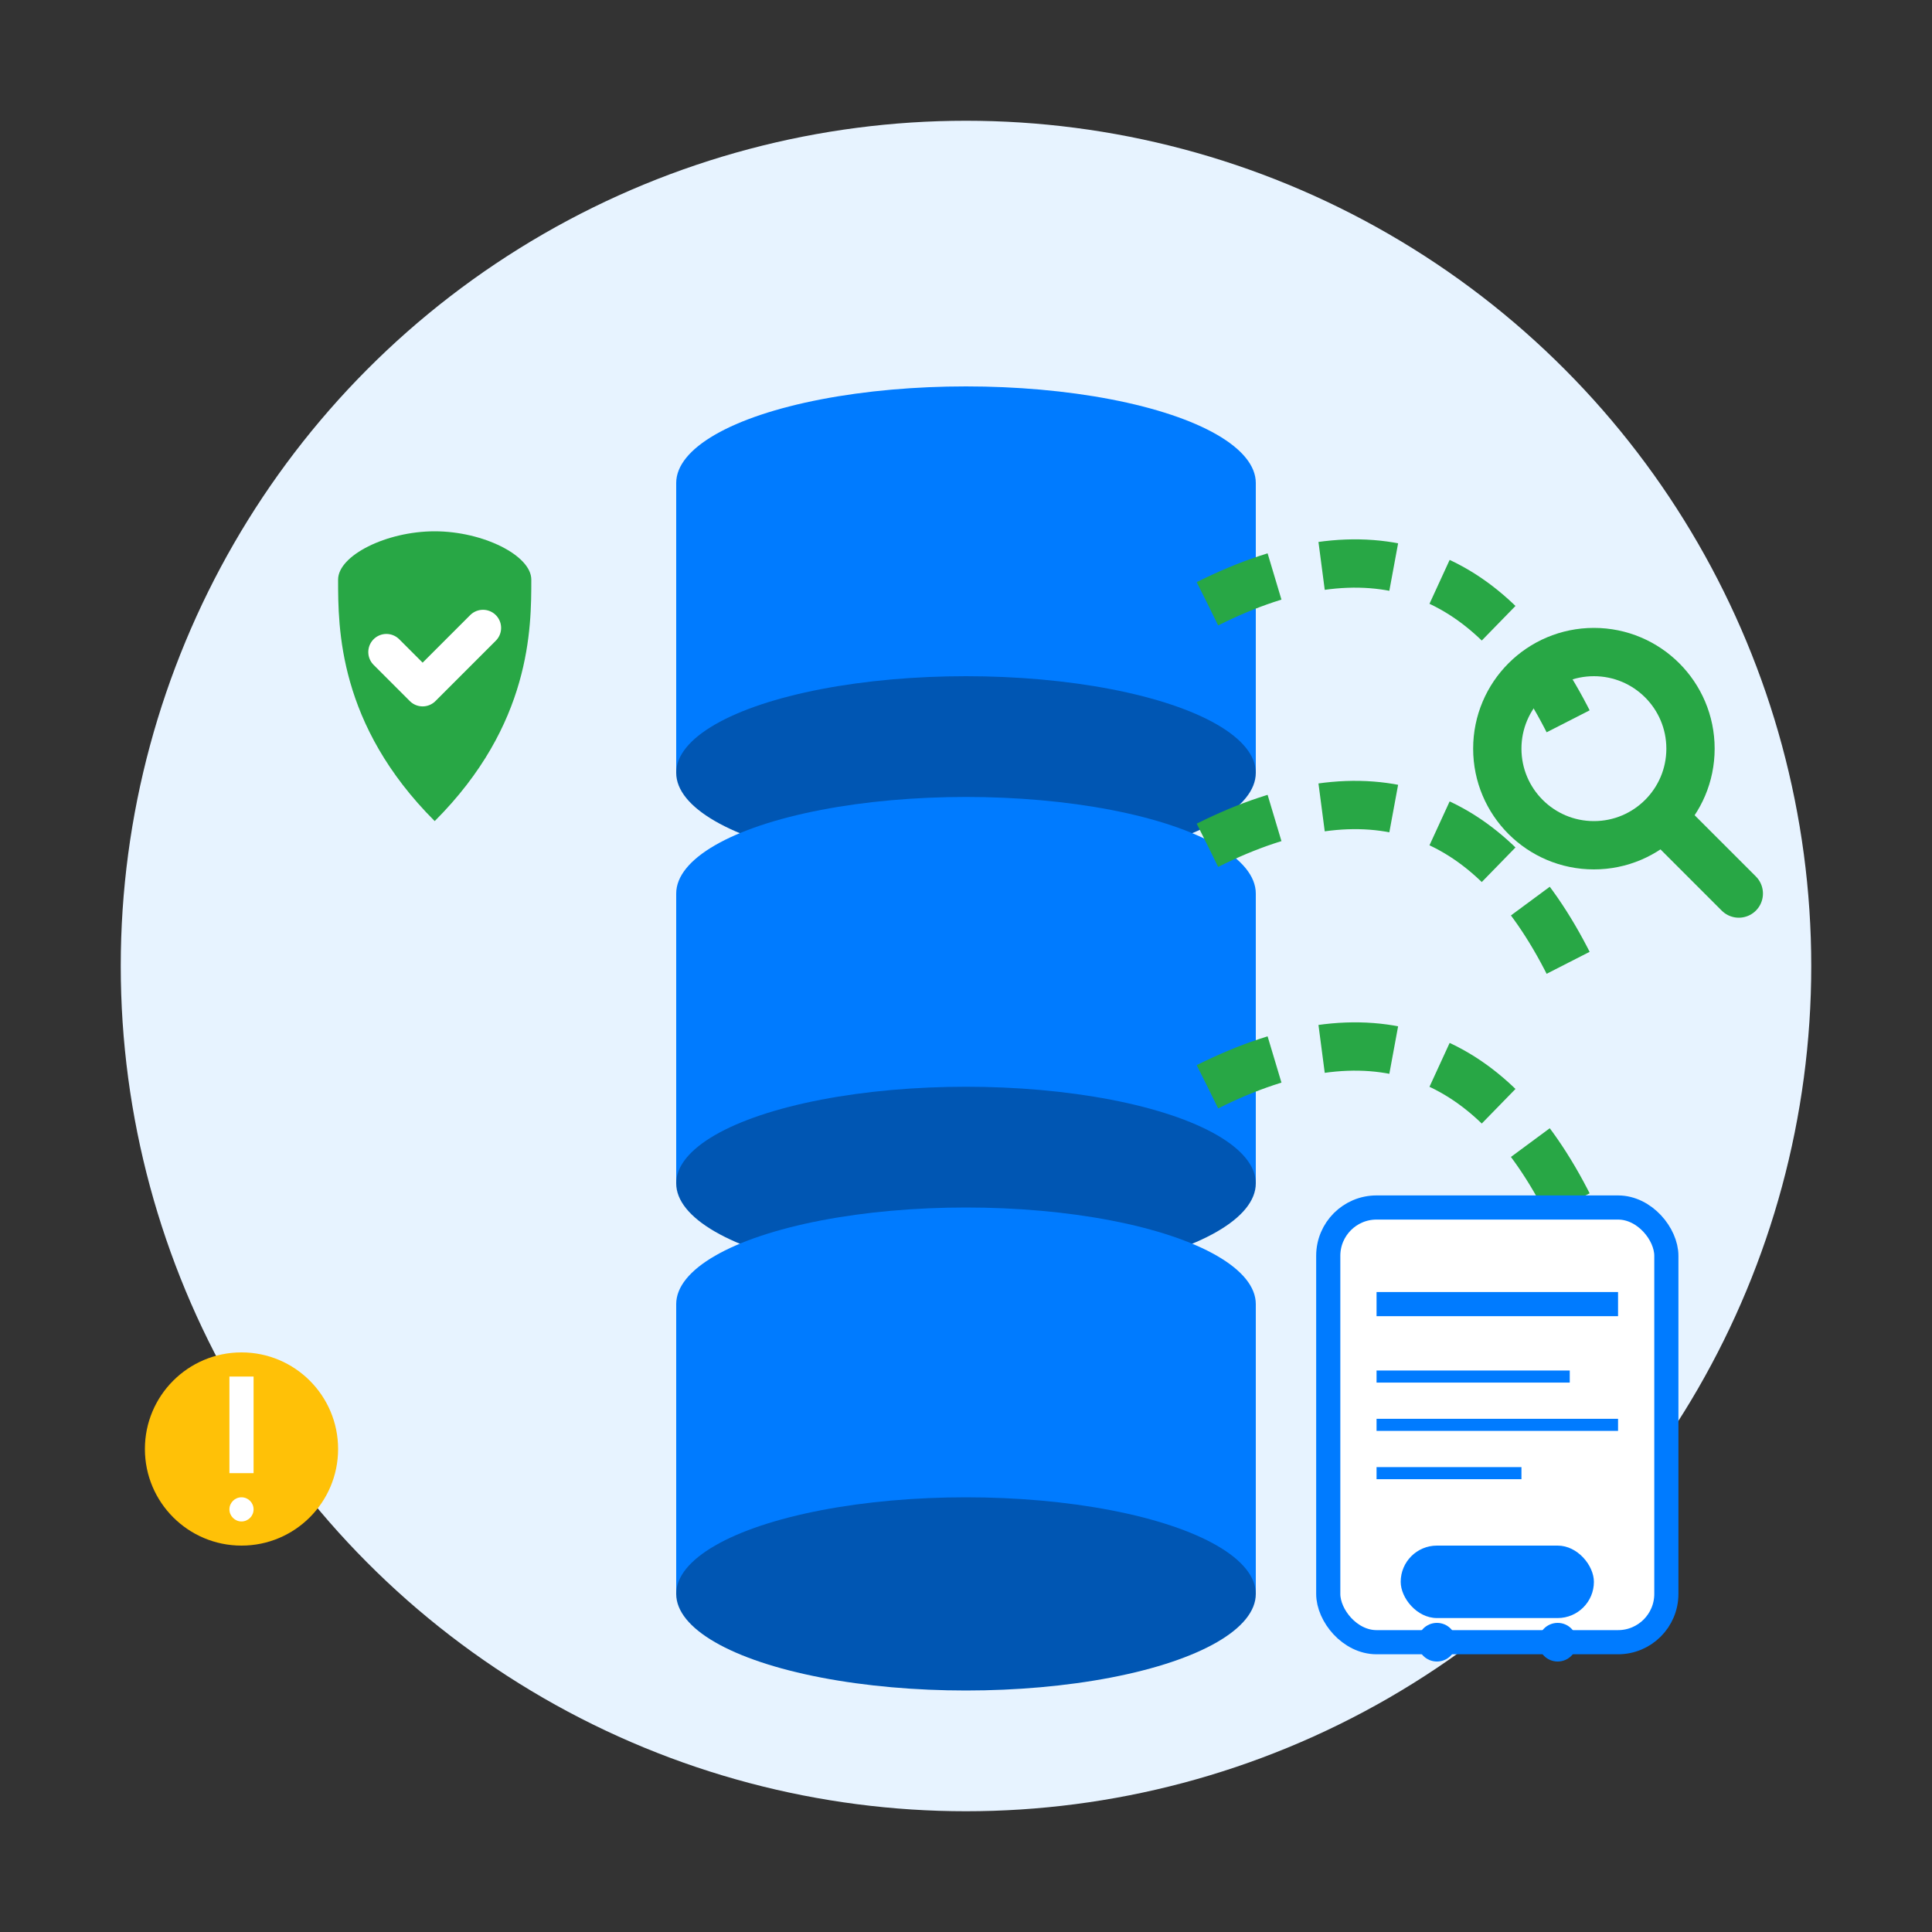
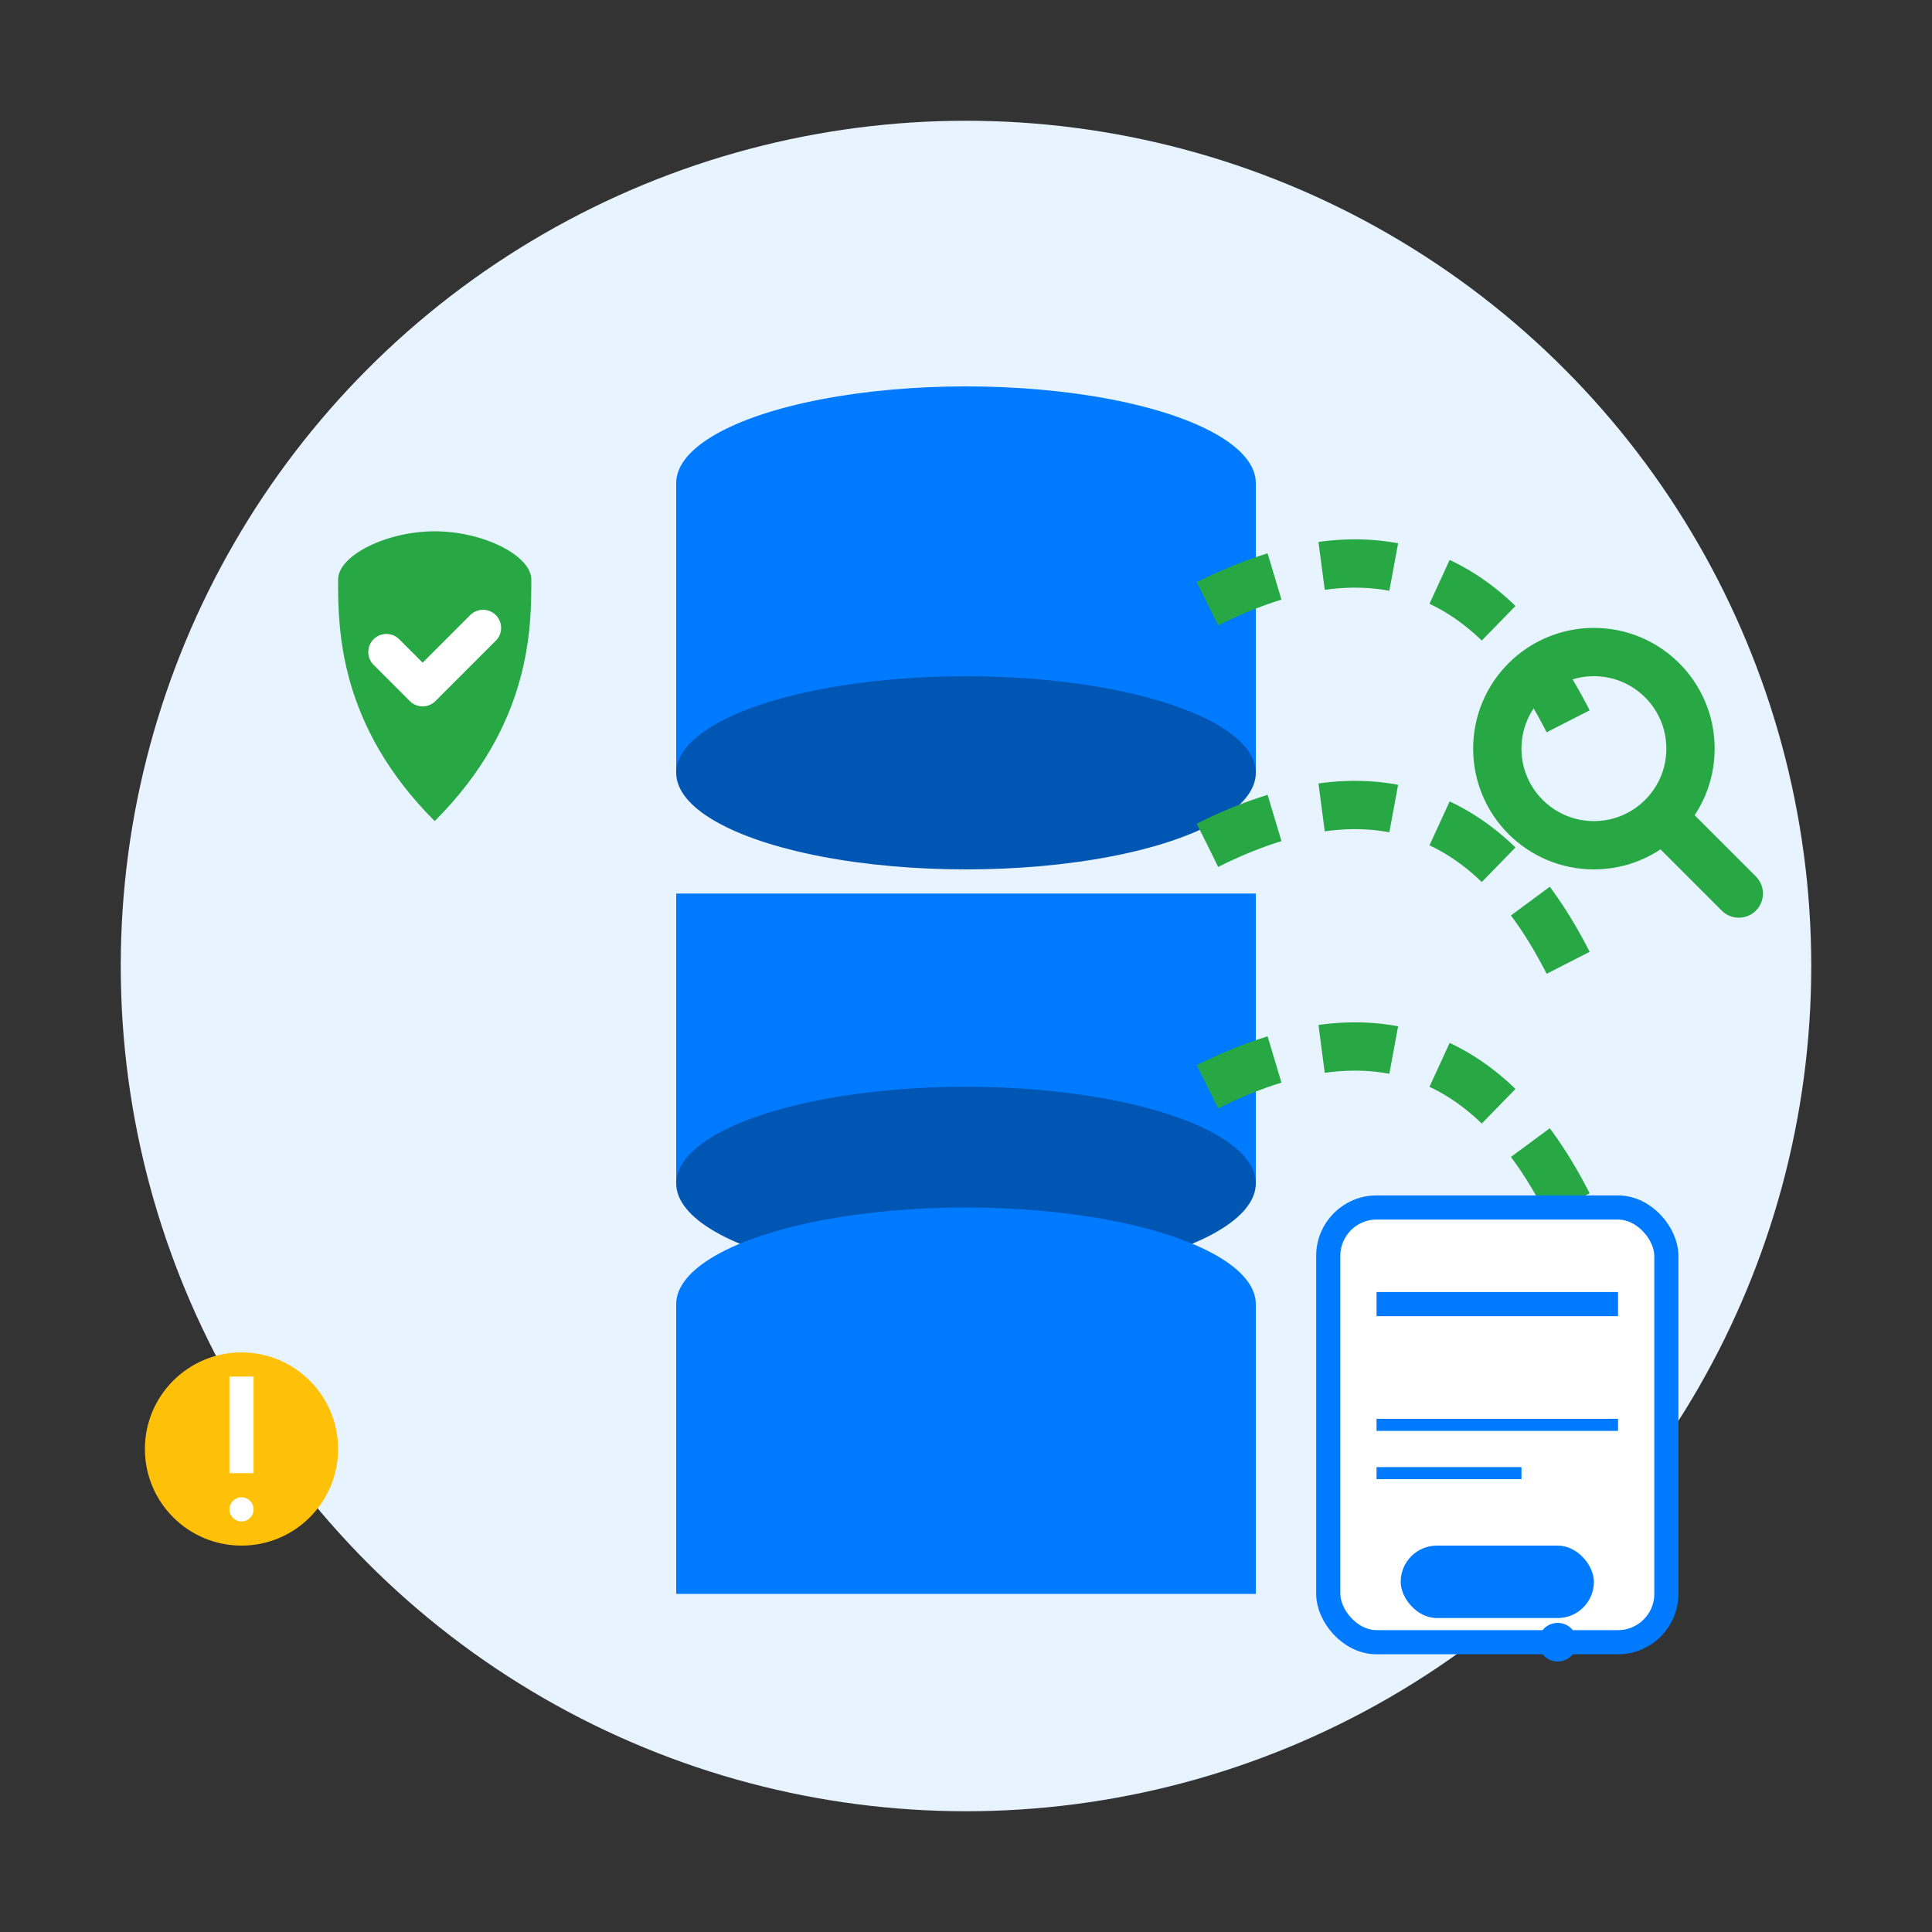
<svg xmlns="http://www.w3.org/2000/svg" width="80" height="80" viewBox="0 0 80 80" fill="none">
  <rect x="0" y="0" width="80" height="80" fill="#333333" stroke="none" />
  <circle cx="40" cy="40" r="35" fill="#e7f3ff" />
  <g transform="translate(25, 15)">
    <ellipse cx="15" cy="5" rx="12" ry="4" fill="#007bff" />
    <rect x="3" y="5" width="24" height="12" fill="#007bff" />
    <ellipse cx="15" cy="17" rx="12" ry="4" fill="#0056b3" />
-     <ellipse cx="15" cy="22" rx="12" ry="4" fill="#007bff" />
    <rect x="3" y="22" width="24" height="12" fill="#007bff" />
    <ellipse cx="15" cy="34" rx="12" ry="4" fill="#0056b3" />
    <ellipse cx="15" cy="39" rx="12" ry="4" fill="#007bff" />
    <rect x="3" y="39" width="24" height="12" fill="#007bff" />
-     <ellipse cx="15" cy="51" rx="12" ry="4" fill="#0056b3" />
  </g>
  <g stroke="#28a745" stroke-width="2" fill="none">
    <path d="M 50 25 Q 60 20 65 30" stroke-dasharray="3,2" />
    <path d="M 50 35 Q 60 30 65 40" stroke-dasharray="3,2" />
    <path d="M 50 45 Q 60 40 65 50" stroke-dasharray="3,2" />
  </g>
  <g transform="translate(60, 25)">
    <circle cx="6" cy="6" r="4" fill="none" stroke="#28a745" stroke-width="2" />
    <line x1="9" y1="9" x2="12" y2="12" stroke="#28a745" stroke-width="2" stroke-linecap="round" />
  </g>
  <g transform="translate(10, 20)">
    <path d="M 8 2 C 6 2 4 3 4 4 C 4 6 4 10 8 14 C 12 10 12 6 12 4 C 12 3 10 2 8 2 Z" fill="#28a745" />
    <path d="M 6 7 L 7.5 8.5 L 10 6" stroke="#fff" stroke-width="1.5" stroke-linecap="round" stroke-linejoin="round" fill="none" />
  </g>
  <g transform="translate(55, 50)">
    <rect x="0" y="0" width="14" height="18" rx="2" fill="#fff" stroke="#007bff" stroke-width="1" />
    <line x1="2" y1="4" x2="12" y2="4" stroke="#007bff" stroke-width="1" />
-     <line x1="2" y1="7" x2="10" y2="7" stroke="#007bff" stroke-width="0.5" />
    <line x1="2" y1="9" x2="12" y2="9" stroke="#007bff" stroke-width="0.5" />
    <line x1="2" y1="11" x2="8" y2="11" stroke="#007bff" stroke-width="0.5" />
    <g transform="translate(3, 13)">
      <rect x="0" y="1" width="8" height="3" rx="1.5" fill="#007bff" />
-       <circle cx="1.5" cy="5" r="0.8" fill="#007bff" />
      <circle cx="6.5" cy="5" r="0.8" fill="#007bff" />
    </g>
  </g>
  <g transform="translate(5, 55)">
    <circle cx="5" cy="5" r="4" fill="#ffc107" />
    <rect x="4.5" y="2" width="1" height="4" fill="#fff" />
    <circle cx="5" cy="7.5" r="0.5" fill="#fff" />
  </g>
</svg>